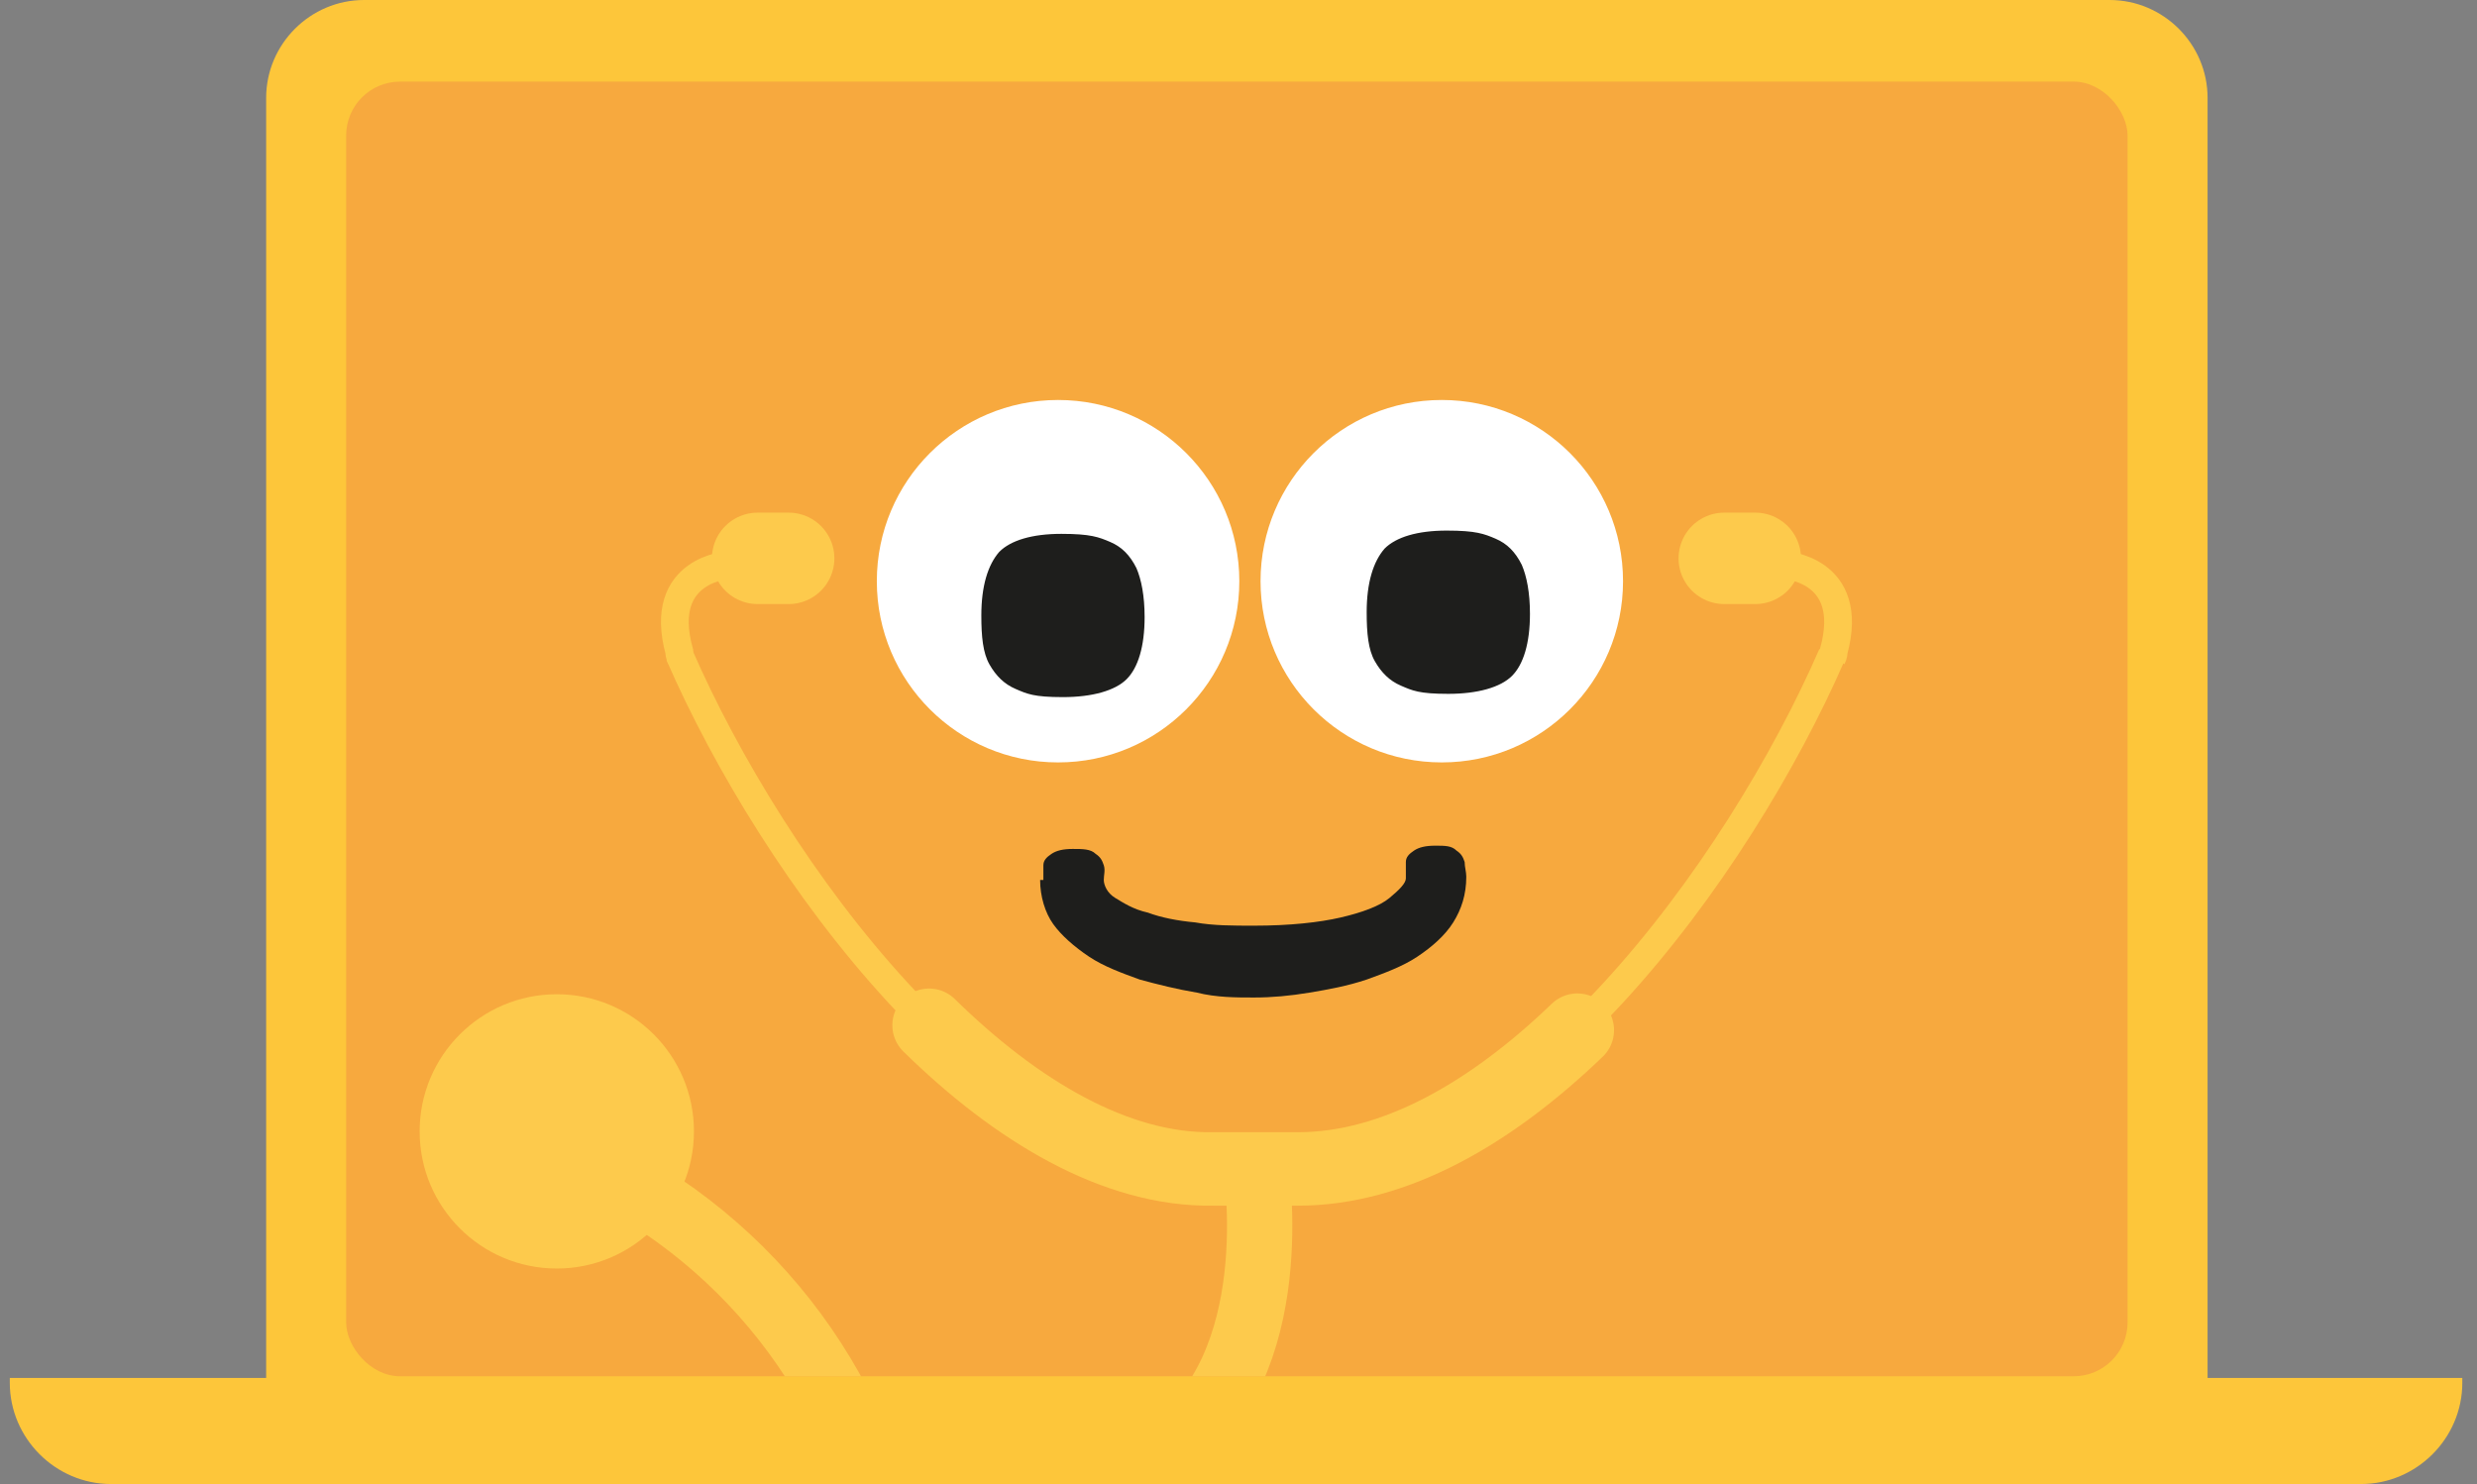
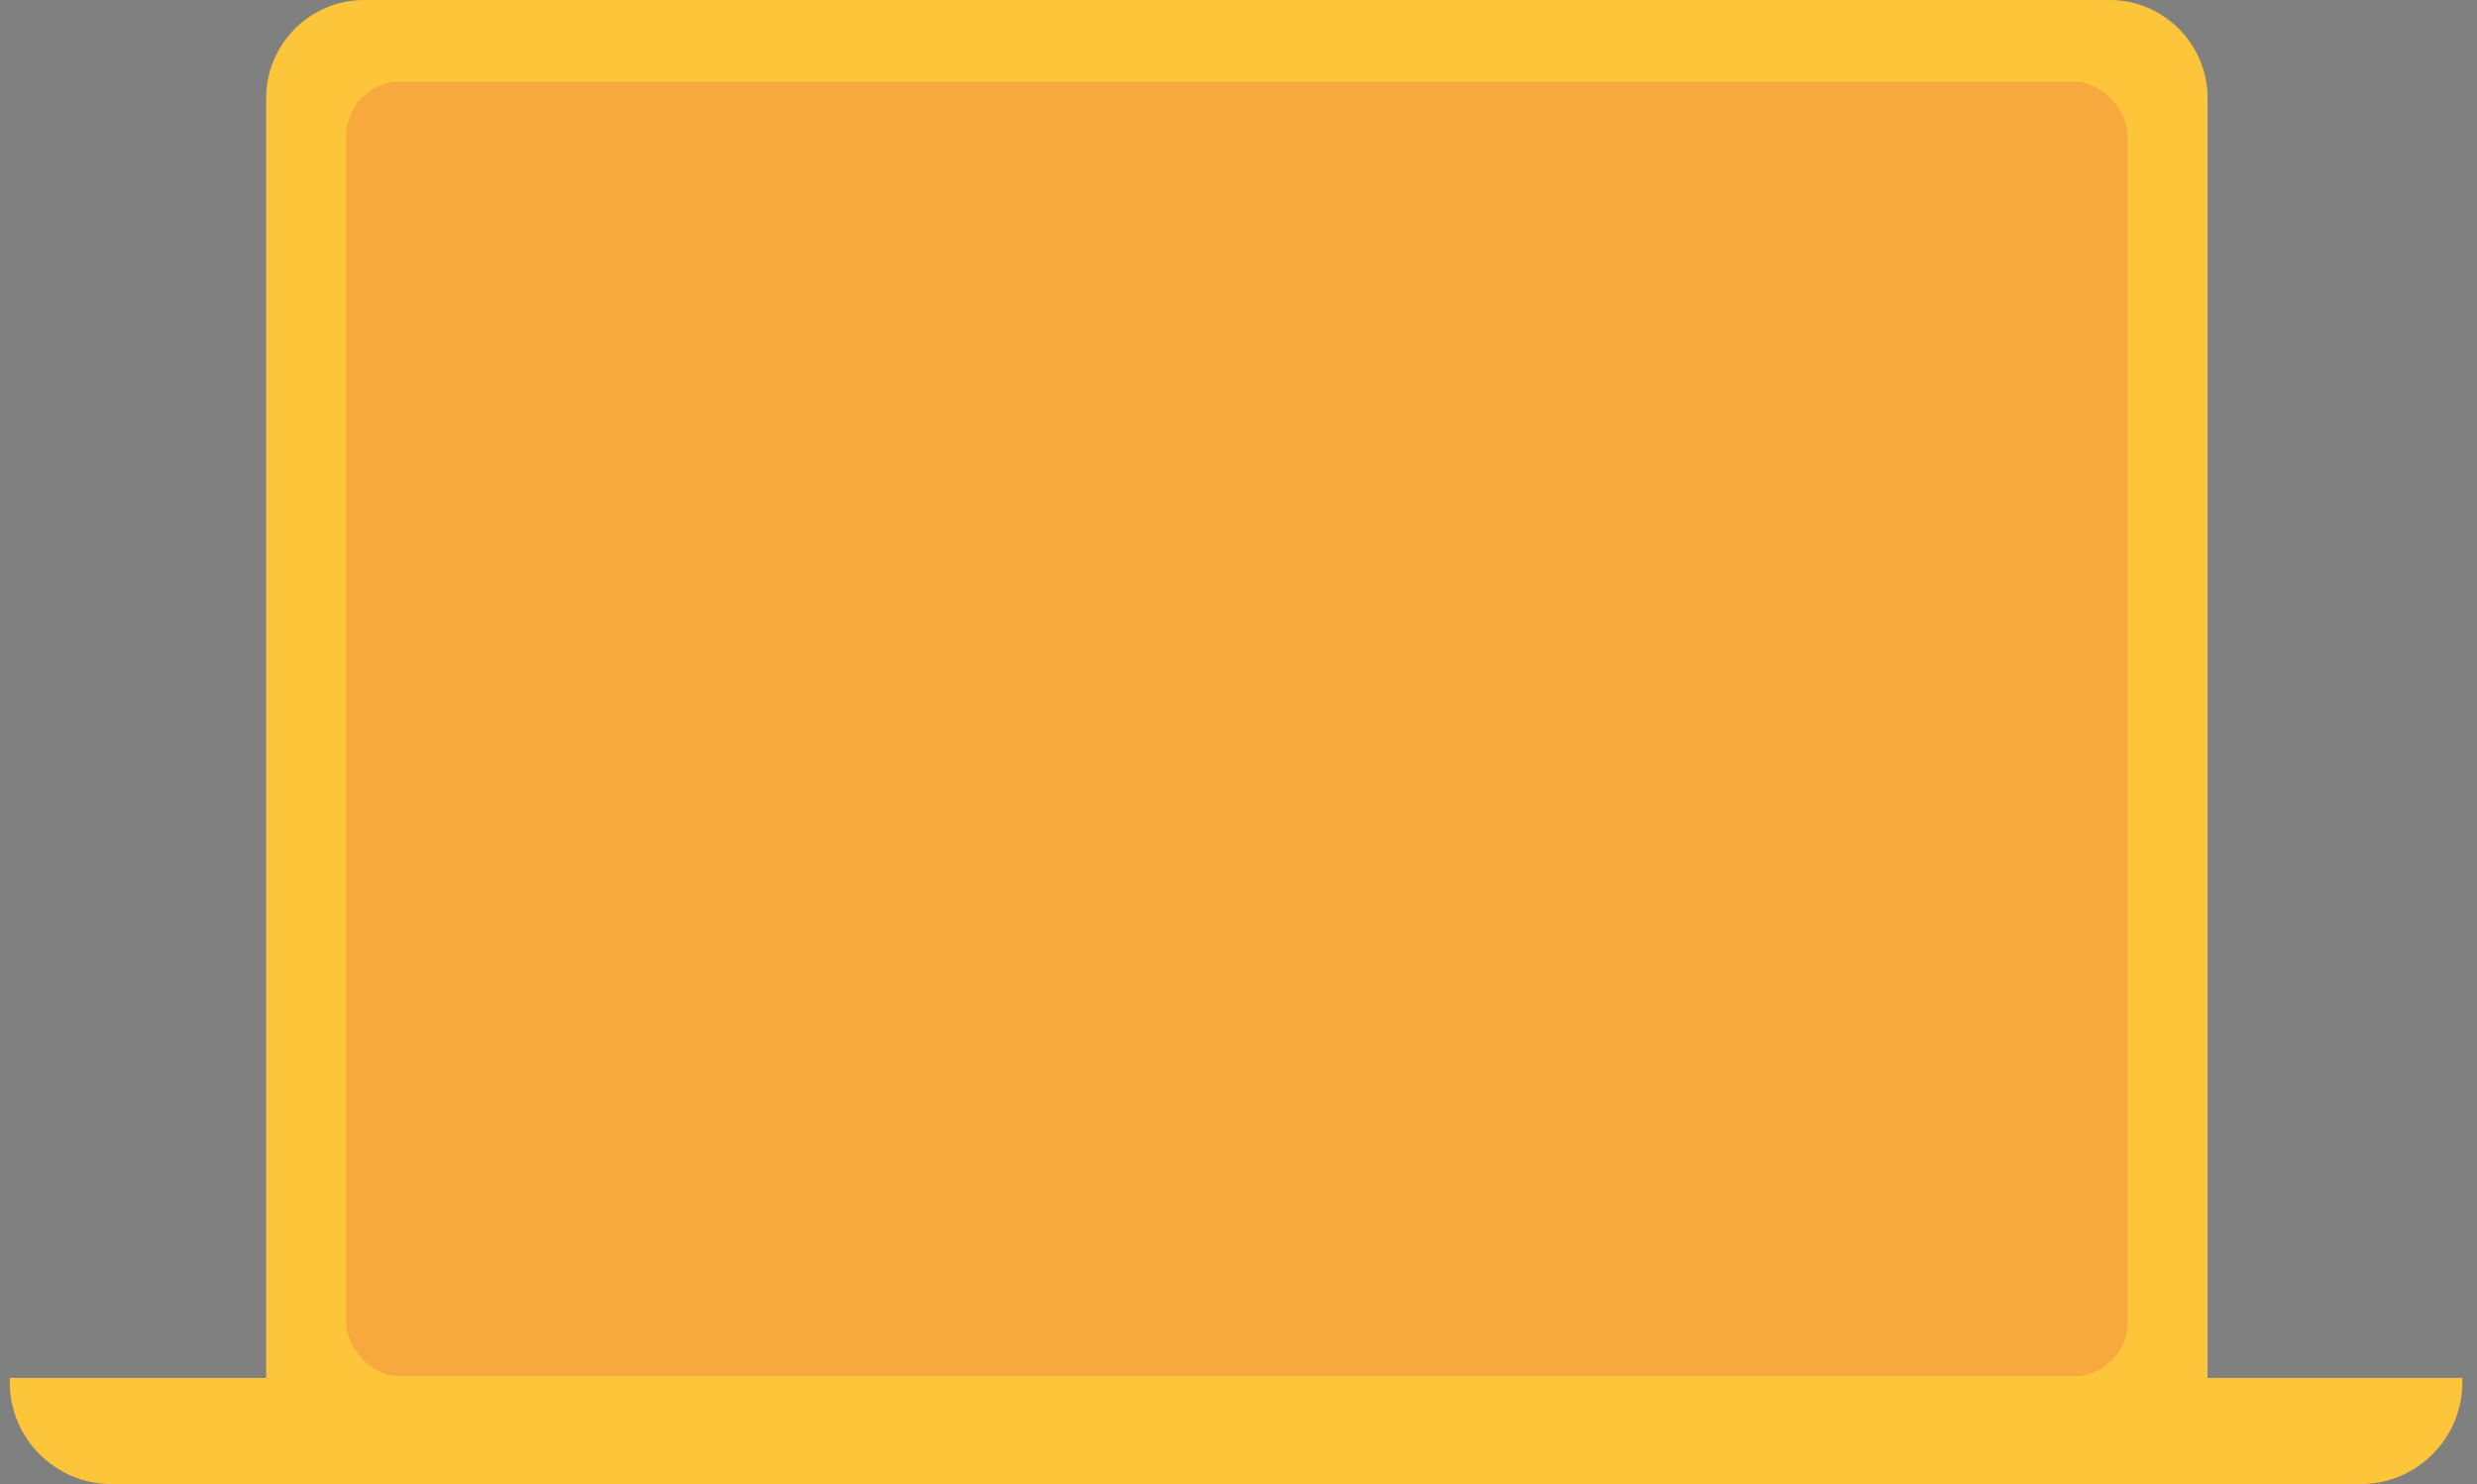
<svg xmlns="http://www.w3.org/2000/svg" id="Laag_2" version="1.1" viewBox="0 0 151.7 90.9">
  <rect x="0" y="0" width="151.7" height="90.9" fill="#808080" stroke="none" />
  <defs>
    <style>
      .st0, .st1, .st2, .st3, .st4 {
        fill: none;
      }

      .st5 {
        fill: #fdca4c;
      }

      .st6 {
        fill: #fdc63a;
      }

      .st1 {
        stroke-miterlimit: 10;
        stroke-width: 1.7px;
      }

      .st1, .st2, .st3, .st4 {
        stroke: #fdca4c;
      }

      .st7 {
        fill: #f7a93e;
      }

      .st8 {
        fill: #fff;
      }

      .st9 {
        fill: #1e1e1c;
      }

      .st2 {
        stroke-width: 4px;
      }

      .st2, .st3, .st4 {
        stroke-linecap: round;
        stroke-linejoin: round;
      }

      .st3 {
        stroke-width: 4.5px;
      }

      .st4 {
        stroke-width: 5.6px;
      }

      .st10 {
        clip-path: url(#clippath);
      }
    </style>
    <clipPath id="clippath">
-       <rect class="st0" x="21.2" y="5" width="109.1" height="79.3" rx="3.2" ry="3.2" />
-     </clipPath>
+       </clipPath>
  </defs>
  <path class="st6" d="M135.2,84.4V6C135.2,2.7,132.5,0,129.2,0H22.3C19,0,16.3,2.7,16.3,6v78.4H.6v.3c0,3.4,2.8,6.2,6.2,6.2h137.8c3.4,0,6.2-2.8,6.2-6.2v-.3h-15.7Z" />
  <rect class="st7" x="21.2" y="5" width="109.1" height="79.3" rx="3.3" ry="3.3" />
  <g class="st10">
    <g>
      <g>
        <circle class="st8" cx="64.8" cy="35.6" r="11.1" />
        <circle class="st8" cx="88.3" cy="35.6" r="11.1" />
-         <path class="st9" d="M60.1,37.7c0-1.8.4-3.1,1.1-3.9.7-.7,2-1.1,3.8-1.1s2.3.2,3,.5,1.2.8,1.6,1.6c.3.7.5,1.7.5,3,0,1.8-.4,3.1-1.1,3.8-.7.7-2.1,1.1-3.9,1.1s-2.2-.2-2.9-.5-1.2-.8-1.6-1.5-.5-1.7-.5-3h0Z" />
        <path class="st9" d="M83.7,37.5c0-1.8.4-3.1,1.1-3.9.7-.7,2-1.1,3.8-1.1s2.3.2,3,.5,1.2.8,1.6,1.6c.3.7.5,1.7.5,3,0,1.8-.4,3.1-1.1,3.8-.7.7-2.1,1.1-3.9,1.1s-2.2-.2-2.9-.5-1.2-.8-1.6-1.5-.5-1.7-.5-3h0Z" />
-         <path class="st9" d="M63.9,53.9c0-.3,0-.6,0-.9s.2-.5.5-.7c.3-.2.7-.3,1.3-.3s1.1,0,1.4.3c.3.2.4.4.5.7s0,.6,0,.9.2.8.7,1.1,1.1.7,2,.9c.8.3,1.8.5,2.9.6,1.1.2,2.3.2,3.6.2,2.2,0,4-.2,5.3-.5s2.4-.7,3-1.2c.6-.5,1-.9,1-1.2h0c0-.4,0-.7,0-1s.2-.5.5-.7c.3-.2.7-.3,1.3-.3s1,0,1.3.3c.3.2.4.4.5.7,0,.3.1.6.1.9,0,1.1-.3,2-.8,2.8s-1.3,1.5-2.2,2.1c-.9.6-2,1-3.1,1.4-1.2.4-2.3.6-3.5.8-1.2.2-2.3.3-3.4.3s-2.3,0-3.5-.3c-1.2-.2-2.4-.5-3.5-.8-1.1-.4-2.2-.8-3.1-1.4-.9-.6-1.7-1.3-2.2-2s-.8-1.7-.8-2.7h0Z" />
      </g>
      <line class="st4" x1="46.4" y1="34.2" x2="48.3" y2="34.2" />
      <path class="st1" d="M41.6,40.1c5.7,13.1,19.2,31.7,32.7,31.5h5.2c13.5.2,27-18.4,32.7-31.5" />
      <path class="st3" d="M56.9,62.8c5.3,5.2,11.4,8.9,17.4,8.8h5.2c5.9,0,11.8-3.4,17.1-8.5" />
-       <path class="st1" d="M48,34.6h-3.3c0,0-4.5.2-3.1,5.3,0,.1,0,.2.1.4" />
-       <line class="st4" x1="107.5" y1="34.2" x2="105.6" y2="34.2" />
-       <path class="st1" d="M105.9,34.6h3.3c0,0,4.5.2,3.1,5.3,0,.1,0,.2-.1.4" />
+       <path class="st1" d="M105.9,34.6h3.3" />
      <circle class="st5" cx="34.1" cy="69.3" r="8.4" />
      <path class="st2" d="M39.7,73.3c9.3,5.9,15.4,16.2,15.4,28.1,0,18.3-14.9,33.2-33.2,33.2s-30.1-11.9-32.7-27.5c-2.4-14.6,7.1-24.7,23.6-22.3,11.2,1.6,29.9,8.2,42,8,11.2-.2,16.7-4,16.7-4,7.4-5.1,5.4-17.4,5.4-17.4" />
    </g>
  </g>
</svg>